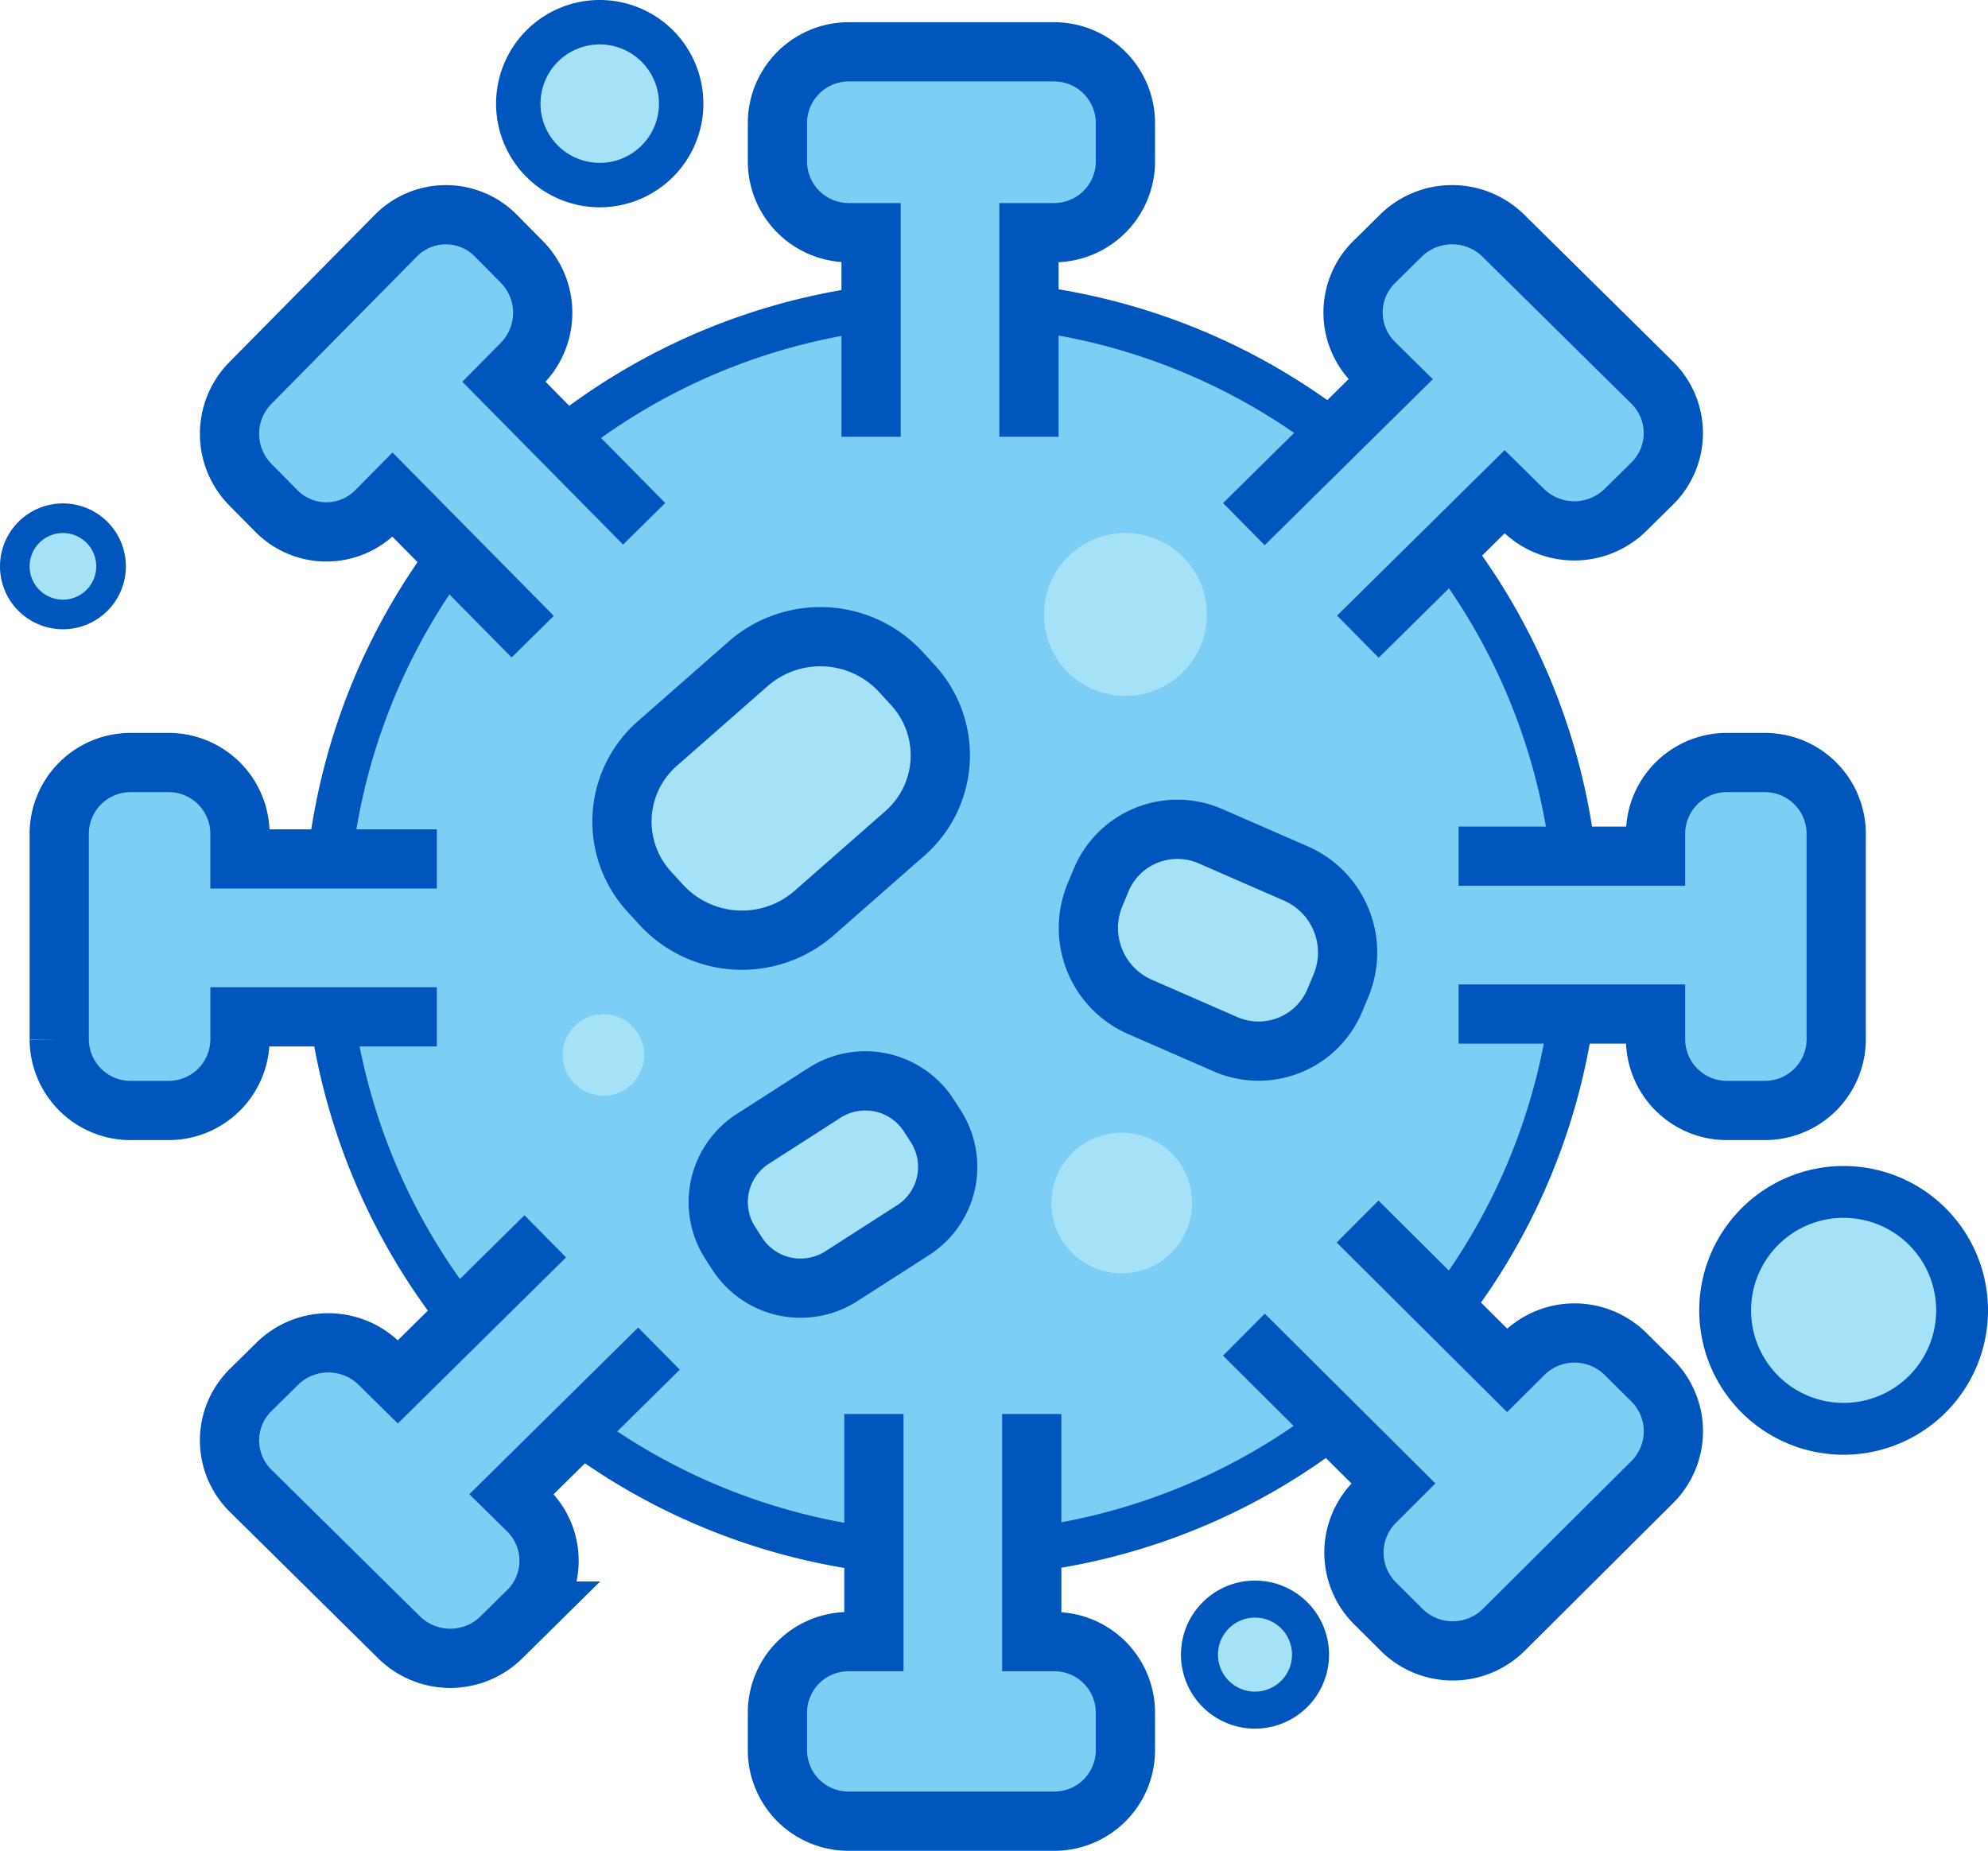
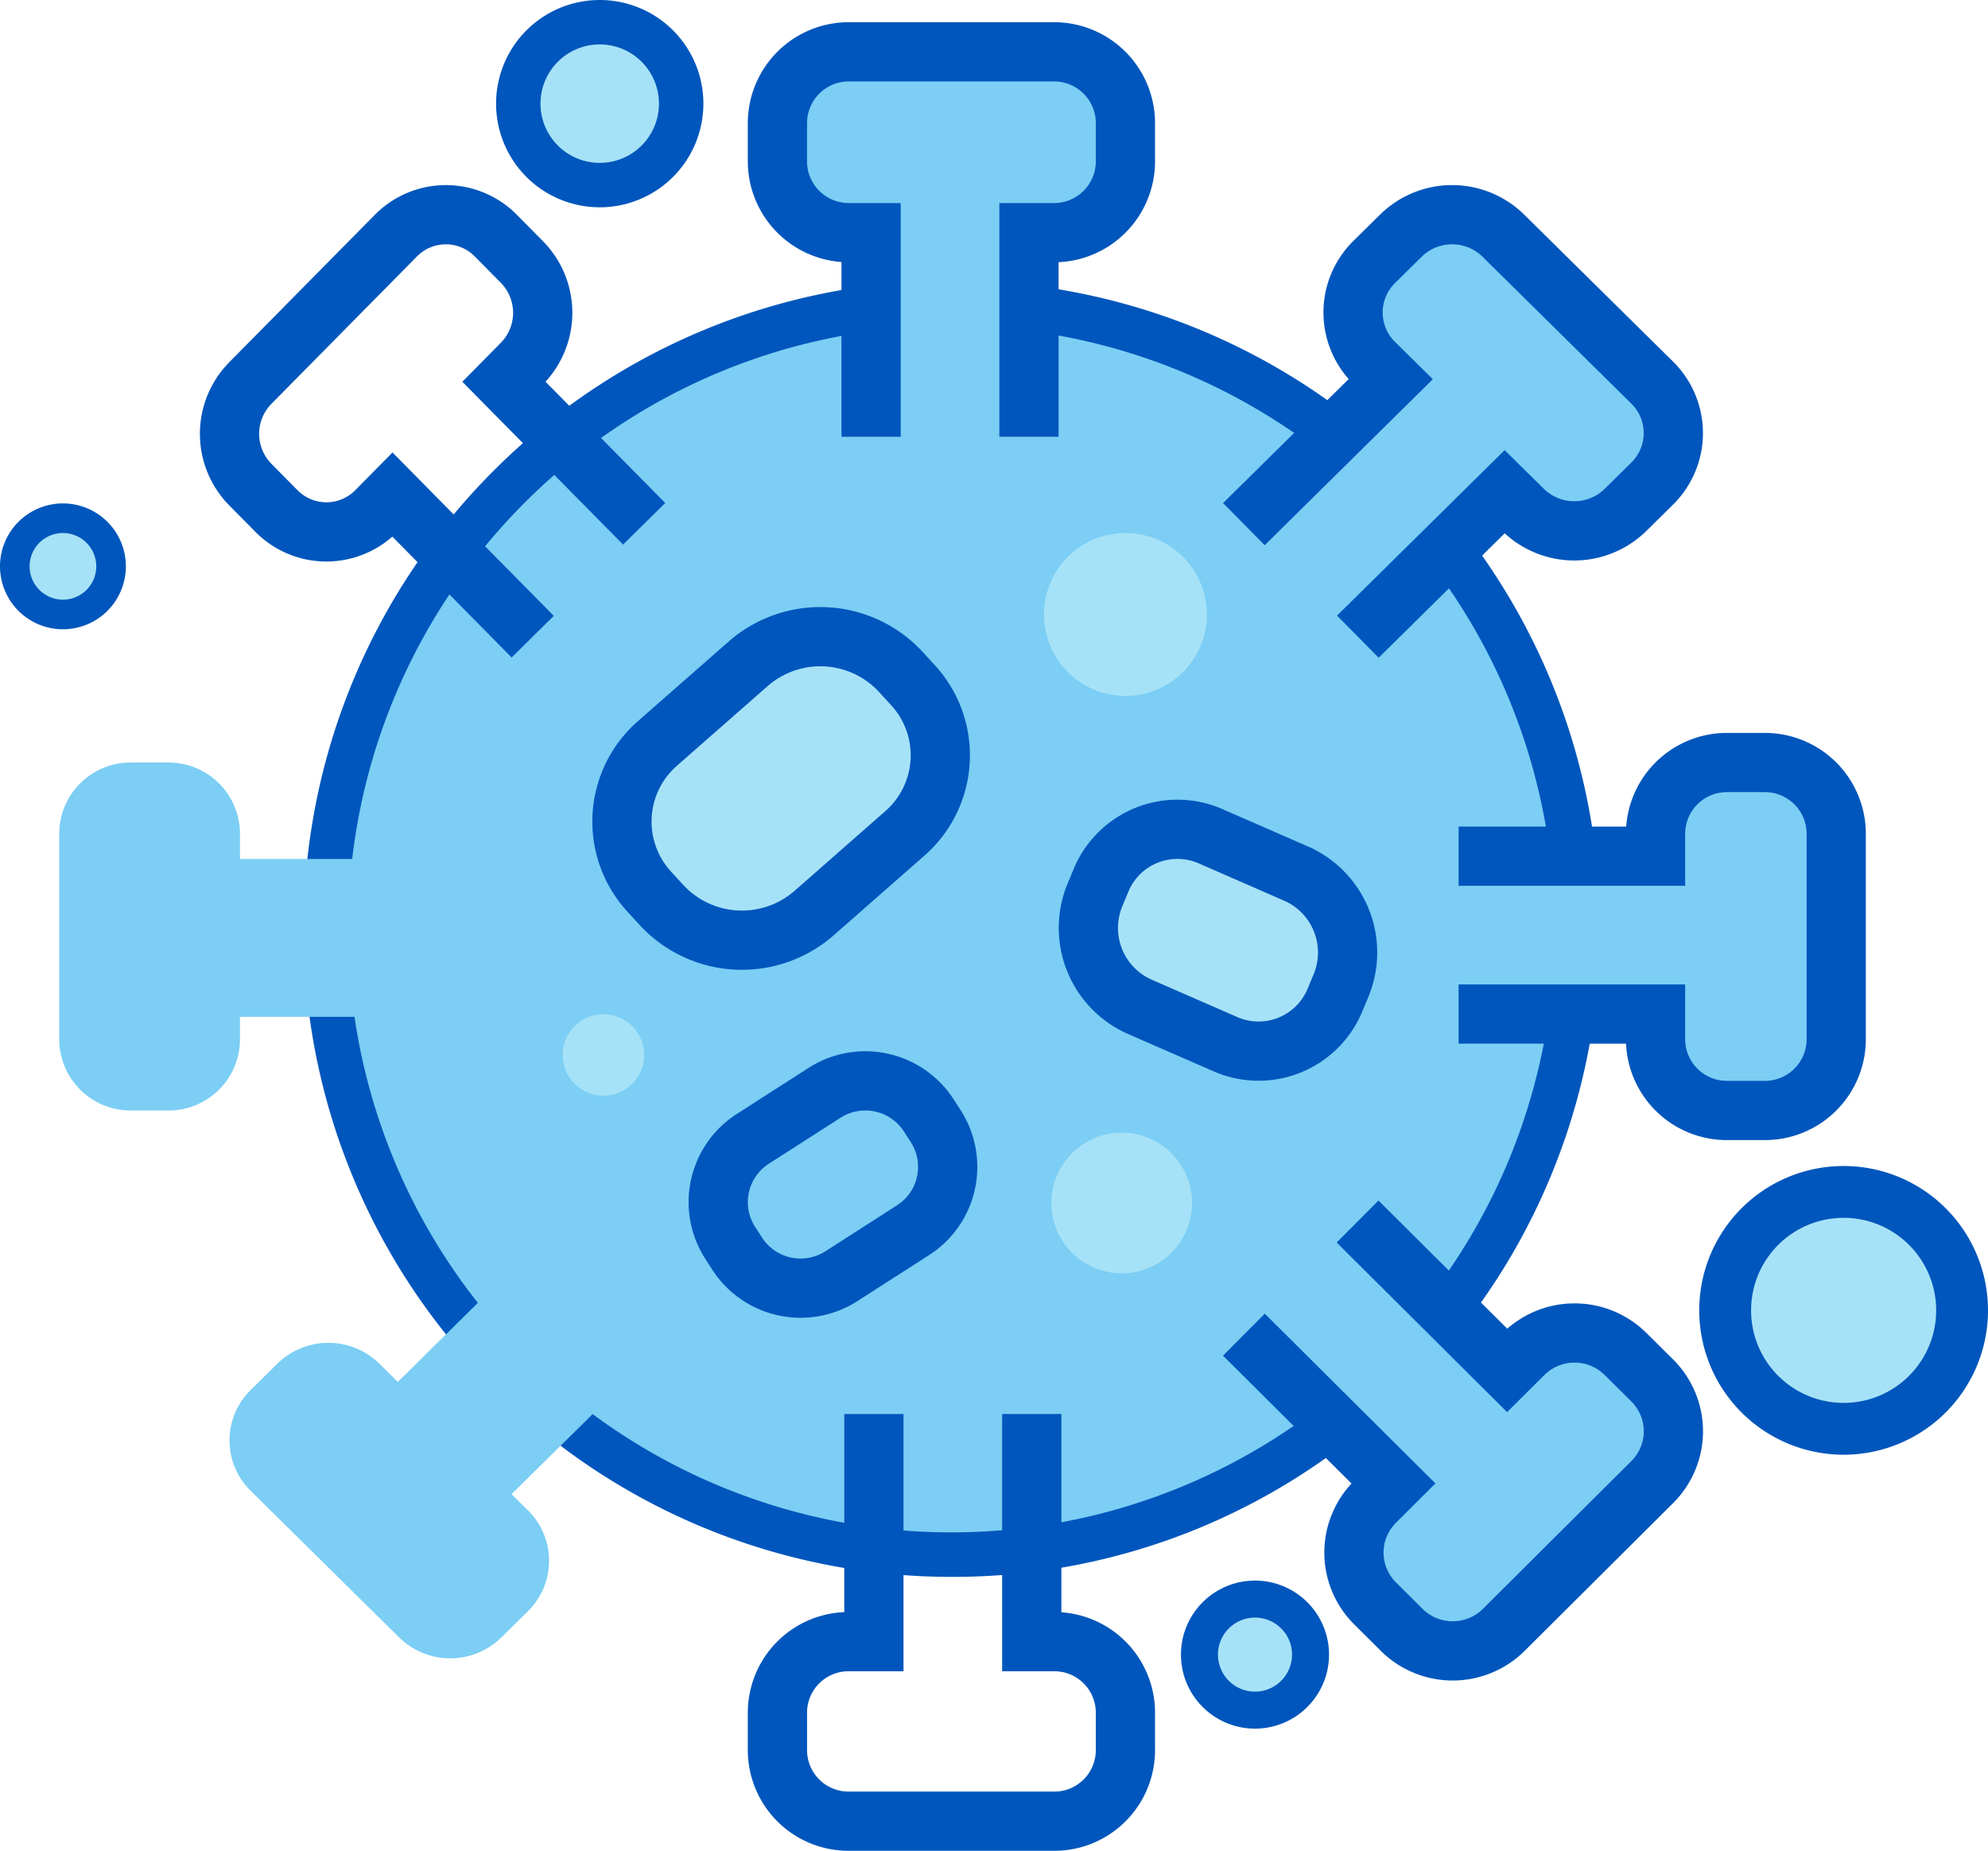
<svg xmlns="http://www.w3.org/2000/svg" width="268.5" height="250" viewBox="0 0 268.5 250">
  <g id="Hepatitis_Illustration" data-name="Hepatitis Illustration" transform="translate(2 3)">
    <path id="Fill_1" data-name="Fill 1" d="M84.5,169A84.5,84.5,0,1,1,169,84.5,84.6,84.6,0,0,1,84.5,169" transform="translate(41 39)" fill="#7ccef4" />
    <path id="Fill_3" data-name="Fill 3" d="M87.5,175A87.5,87.5,0,0,1,25.628,25.628,87.5,87.5,0,1,1,149.371,149.372,86.923,86.923,0,0,1,87.5,175Zm0-168.988A81.488,81.488,0,1,0,168.989,87.5,81.581,81.581,0,0,0,87.5,6.012Z" transform="translate(39 35)" fill="#0056bc" />
    <g id="Group_8" data-name="Group 8" transform="translate(103 4)">
      <path id="Fill_5" data-name="Fill 5" d="M33.973,52V24.427H37.45A9.635,9.635,0,0,0,47,14.764v-5.1A9.635,9.635,0,0,0,37.45,0H9.55A9.635,9.635,0,0,0,0,9.663v5.1a9.635,9.635,0,0,0,9.55,9.664h3.1V52" fill="#7ccef4" />
      <path id="Stroke_7" data-name="Stroke 7" d="M33.973,52V24.427H37.45A9.635,9.635,0,0,0,47,14.764v-5.1A9.635,9.635,0,0,0,37.45,0H9.55A9.635,9.635,0,0,0,0,9.663v5.1a9.635,9.635,0,0,0,9.55,9.664h3.1V52" fill="none" stroke="#0056bc" stroke-miterlimit="10" stroke-width="8" />
    </g>
    <g id="Group_12" data-name="Group 12" transform="translate(166 26)">
      <path id="Fill_9" data-name="Fill 9" d="M15.393,57,35.219,37.424,37.73,39.9a9.867,9.867,0,0,0,13.788,0l3.639-3.592a9.57,9.57,0,0,0,0-13.615L35.016,2.808a9.868,9.868,0,0,0-13.788,0L17.589,6.4a9.569,9.569,0,0,0,0,13.614l2.238,2.209L0,41.8" fill="#7ccef4" />
      <path id="Stroke_11" data-name="Stroke 11" d="M15.393,57,35.219,37.424,37.73,39.9a9.867,9.867,0,0,0,13.788,0l3.639-3.592a9.57,9.57,0,0,0,0-13.615L35.016,2.808a9.868,9.868,0,0,0-13.788,0L17.589,6.4a9.569,9.569,0,0,0,0,13.614l2.238,2.209L0,41.8" fill="none" stroke="#0056bc" stroke-miterlimit="10" stroke-width="8" />
    </g>
    <g id="Group_16" data-name="Group 16" transform="translate(195 100)">
      <path id="Fill_13" data-name="Fill 13" d="M0,33.973H26.6V37.45A9.631,9.631,0,0,0,36.249,47h5.1A9.631,9.631,0,0,0,51,37.45V9.55A9.631,9.631,0,0,0,41.345,0h-5.1A9.631,9.631,0,0,0,26.6,9.55v3.1H0" fill="#7ccef4" />
      <path id="Stroke_15" data-name="Stroke 15" d="M0,33.973H26.6V37.45A9.631,9.631,0,0,0,36.249,47h5.1A9.631,9.631,0,0,0,51,37.45V9.55A9.631,9.631,0,0,0,41.345,0h-5.1A9.631,9.631,0,0,0,26.6,9.55v3.1H0" fill="none" stroke="#0056bc" stroke-miterlimit="10" stroke-width="8" />
    </g>
    <g id="Group_20" data-name="Group 20" transform="translate(166 162)">
      <path id="Fill_17" data-name="Fill 17" d="M0,15.282l20.2,20.1-2.5,2.492a9.676,9.676,0,0,0,0,13.689l3.629,3.612a9.786,9.786,0,0,0,13.753,0l20.089-20a9.675,9.675,0,0,0,0-13.688L51.534,17.88a9.787,9.787,0,0,0-13.753,0L35.549,20.1,15.354,0" fill="#7ccef4" />
      <path id="Stroke_19" data-name="Stroke 19" d="M0,15.282l20.2,20.1-2.5,2.492a9.676,9.676,0,0,0,0,13.689l3.629,3.612a9.786,9.786,0,0,0,13.753,0l20.089-20a9.675,9.675,0,0,0,0-13.688L51.534,17.88a9.787,9.787,0,0,0-13.753,0L35.549,20.1,15.354,0" fill="none" stroke="#0056bc" stroke-miterlimit="10" stroke-width="8" />
    </g>
    <g id="Group_24" data-name="Group 24" transform="translate(103 188)">
-       <path id="Fill_21" data-name="Fill 21" d="M13.027,0V30.748H9.55A9.6,9.6,0,0,0,0,40.342v5.064A9.6,9.6,0,0,0,9.55,55h27.9A9.6,9.6,0,0,0,47,45.406V40.342a9.6,9.6,0,0,0-9.55-9.594h-3.1V0" fill="#7ccef4" />
      <path id="Stroke_23" data-name="Stroke 23" d="M13.027,0V30.748H9.55A9.6,9.6,0,0,0,0,40.342v5.064A9.6,9.6,0,0,0,9.55,55h27.9A9.6,9.6,0,0,0,47,45.406V40.342a9.6,9.6,0,0,0-9.55-9.594h-3.1V0" fill="none" stroke="#0056bc" stroke-miterlimit="10" stroke-width="8" />
    </g>
    <g id="Group_28" data-name="Group 28" transform="translate(29 164)">
      <path id="Fill_25" data-name="Fill 25" d="M42.642,0,22.73,19.661l-2.505-2.473a9.844,9.844,0,0,0-13.756,0L2.837,20.772a9.548,9.548,0,0,0,0,13.584L22.933,54.2a9.845,9.845,0,0,0,13.757,0l3.63-3.585a9.547,9.547,0,0,0,0-13.583l-2.233-2.2L58,15.165" fill="#7ccef4" />
-       <path id="Stroke_27" data-name="Stroke 27" d="M42.642,0,22.73,19.661l-2.505-2.473a9.844,9.844,0,0,0-13.756,0L2.837,20.772a9.548,9.548,0,0,0,0,13.584L22.933,54.2a9.845,9.845,0,0,0,13.757,0l3.63-3.585a9.547,9.547,0,0,0,0-13.583l-2.233-2.2L58,15.165" fill="none" stroke="#0056bc" stroke-miterlimit="10" stroke-width="8" />
    </g>
    <g id="Group_32" data-name="Group 32" transform="translate(6 100)">
      <path id="Fill_29" data-name="Fill 29" d="M51,13.027H24.408V9.55A9.631,9.631,0,0,0,14.753,0h-5.1A9.632,9.632,0,0,0,0,9.55v27.9A9.632,9.632,0,0,0,9.656,47h5.1a9.631,9.631,0,0,0,9.656-9.55v-3.1H51" fill="#7ccef4" />
-       <path id="Stroke_31" data-name="Stroke 31" d="M51,13.027H24.408V9.55A9.631,9.631,0,0,0,14.753,0h-5.1A9.632,9.632,0,0,0,0,9.55v27.9A9.632,9.632,0,0,0,9.656,47h5.1a9.631,9.631,0,0,0,9.656-9.55v-3.1H51" fill="none" stroke="#0056bc" stroke-miterlimit="10" stroke-width="8" />
    </g>
    <g id="Group_36" data-name="Group 36" transform="translate(29 26)">
-       <path id="Fill_33" data-name="Fill 33" d="M56,41.751,37.064,22.568l2.455-2.487a9.777,9.777,0,0,0,0-13.66l-3.558-3.6a9.476,9.476,0,0,0-13.484,0L2.781,22.77a9.776,9.776,0,0,0,0,13.66l3.558,3.6a9.476,9.476,0,0,0,13.484,0l2.188-2.216L40.947,57" fill="#7ccef4" />
      <path id="Stroke_35" data-name="Stroke 35" d="M56,41.751,37.064,22.568l2.455-2.487a9.777,9.777,0,0,0,0-13.66l-3.558-3.6a9.476,9.476,0,0,0-13.484,0L2.781,22.77a9.776,9.776,0,0,0,0,13.66l3.558,3.6a9.476,9.476,0,0,0,13.484,0l2.188-2.216L40.947,57" fill="none" stroke="#0056bc" stroke-miterlimit="10" stroke-width="8" />
    </g>
    <path id="Fill_37" data-name="Fill 37" d="M38.2,26.583l-12.3,10.8a14.8,14.8,0,0,1-20.5-1.073L3.7,34.456A14.008,14.008,0,0,1,4.8,14.417l12.3-10.8a14.8,14.8,0,0,1,20.5,1.072l1.7,1.855a14.008,14.008,0,0,1-1.1,20.039" transform="translate(82 83)" fill="#a6e2f7" />
    <path id="Stroke_39" data-name="Stroke 39" d="M38.2,26.583l-12.3,10.8a14.8,14.8,0,0,1-20.5-1.073L3.7,34.456A14.008,14.008,0,0,1,4.8,14.417l12.3-10.8a14.8,14.8,0,0,1,20.5,1.072l1.7,1.855A14.008,14.008,0,0,1,38.2,26.583Z" transform="translate(82 83)" fill="none" stroke="#0056bc" stroke-miterlimit="10" stroke-width="8" />
    <path id="Fill_41" data-name="Fill 41" d="M18.591,29.083,6.823,23.945A11.645,11.645,0,0,1,.9,8.848l.773-1.86A11.17,11.17,0,0,1,16.409.917L28.177,6.056a11.645,11.645,0,0,1,5.928,15.1l-.774,1.859a11.17,11.17,0,0,1-14.74,6.072" transform="translate(145 109)" fill="#a6e2f7" />
    <path id="Stroke_43" data-name="Stroke 43" d="M18.591,29.083,6.823,23.945A11.645,11.645,0,0,1,.9,8.848l.773-1.86A11.17,11.17,0,0,1,16.409.917L28.177,6.056a11.645,11.645,0,0,1,5.928,15.1l-.774,1.859A11.17,11.17,0,0,1,18.591,29.083Z" transform="translate(145 109)" fill="none" stroke="#0056bc" stroke-miterlimit="10" stroke-width="8" />
-     <path id="Fill_45" data-name="Fill 45" d="M26.344,20.155,16.612,26.4A10.2,10.2,0,0,1,2.57,23.354l-.965-1.5A10.155,10.155,0,0,1,4.656,7.845L14.388,1.6A10.2,10.2,0,0,1,28.429,4.646l.966,1.5a10.155,10.155,0,0,1-3.051,14.011" transform="translate(95 143)" fill="#a6e2f7" />
    <path id="Stroke_47" data-name="Stroke 47" d="M26.344,20.155,16.612,26.4A10.2,10.2,0,0,1,2.57,23.354l-.965-1.5A10.155,10.155,0,0,1,4.656,7.845L14.388,1.6A10.2,10.2,0,0,1,28.429,4.646l.966,1.5A10.155,10.155,0,0,1,26.344,20.155Z" transform="translate(95 143)" fill="none" stroke="#0056bc" stroke-miterlimit="10" stroke-width="8" />
    <path id="Fill_49" data-name="Fill 49" d="M22,11A11,11,0,1,1,11,0,11,11,0,0,1,22,11" transform="translate(139 69)" fill="#a6e2f7" />
    <path id="Fill_51" data-name="Fill 51" d="M32,16A16,16,0,1,1,16,0,16,16,0,0,1,32,16" transform="translate(231 158)" fill="#a6e2f7" />
    <path id="Stroke_53" data-name="Stroke 53" d="M32,16A16,16,0,1,1,16,0,16,16,0,0,1,32,16Z" transform="translate(231 158)" fill="none" stroke="#0056bc" stroke-miterlimit="10" stroke-width="7" />
    <path id="Fill_55" data-name="Fill 55" d="M22,11A11,11,0,1,1,11,0,11,11,0,0,1,22,11" transform="translate(68)" fill="#a6e2f7" />
    <path id="Stroke_57" data-name="Stroke 57" d="M22,11A11,11,0,1,1,11,0,11,11,0,0,1,22,11Z" transform="translate(68)" fill="none" stroke="#0056bc" stroke-miterlimit="10" stroke-width="6" />
    <path id="Fill_59" data-name="Fill 59" d="M13,6.5A6.5,6.5,0,1,1,6.5,0,6.5,6.5,0,0,1,13,6.5" transform="translate(0 67)" fill="#a6e2f7" />
    <path id="Stroke_61" data-name="Stroke 61" d="M13,6.5A6.5,6.5,0,1,1,6.5,0,6.5,6.5,0,0,1,13,6.5Z" transform="translate(0 67)" fill="none" stroke="#0056bc" stroke-miterlimit="10" stroke-width="4" />
    <path id="Fill_63" data-name="Fill 63" d="M15,7.5A7.5,7.5,0,1,1,7.5,0,7.5,7.5,0,0,1,15,7.5" transform="translate(160 213)" fill="#a6e2f7" />
    <path id="Stroke_65" data-name="Stroke 65" d="M15,7.5A7.5,7.5,0,1,1,7.5,0,7.5,7.5,0,0,1,15,7.5Z" transform="translate(160 213)" fill="none" stroke="#0056bc" stroke-miterlimit="10" stroke-width="5" />
    <path id="Fill_67" data-name="Fill 67" d="M19,9.5A9.5,9.5,0,1,1,9.5,0,9.5,9.5,0,0,1,19,9.5" transform="translate(140 150)" fill="#a6e2f7" />
    <path id="Fill_69" data-name="Fill 69" d="M11,5.5A5.5,5.5,0,1,1,5.5,0,5.5,5.5,0,0,1,11,5.5" transform="translate(74 134)" fill="#a6e2f7" />
  </g>
</svg>